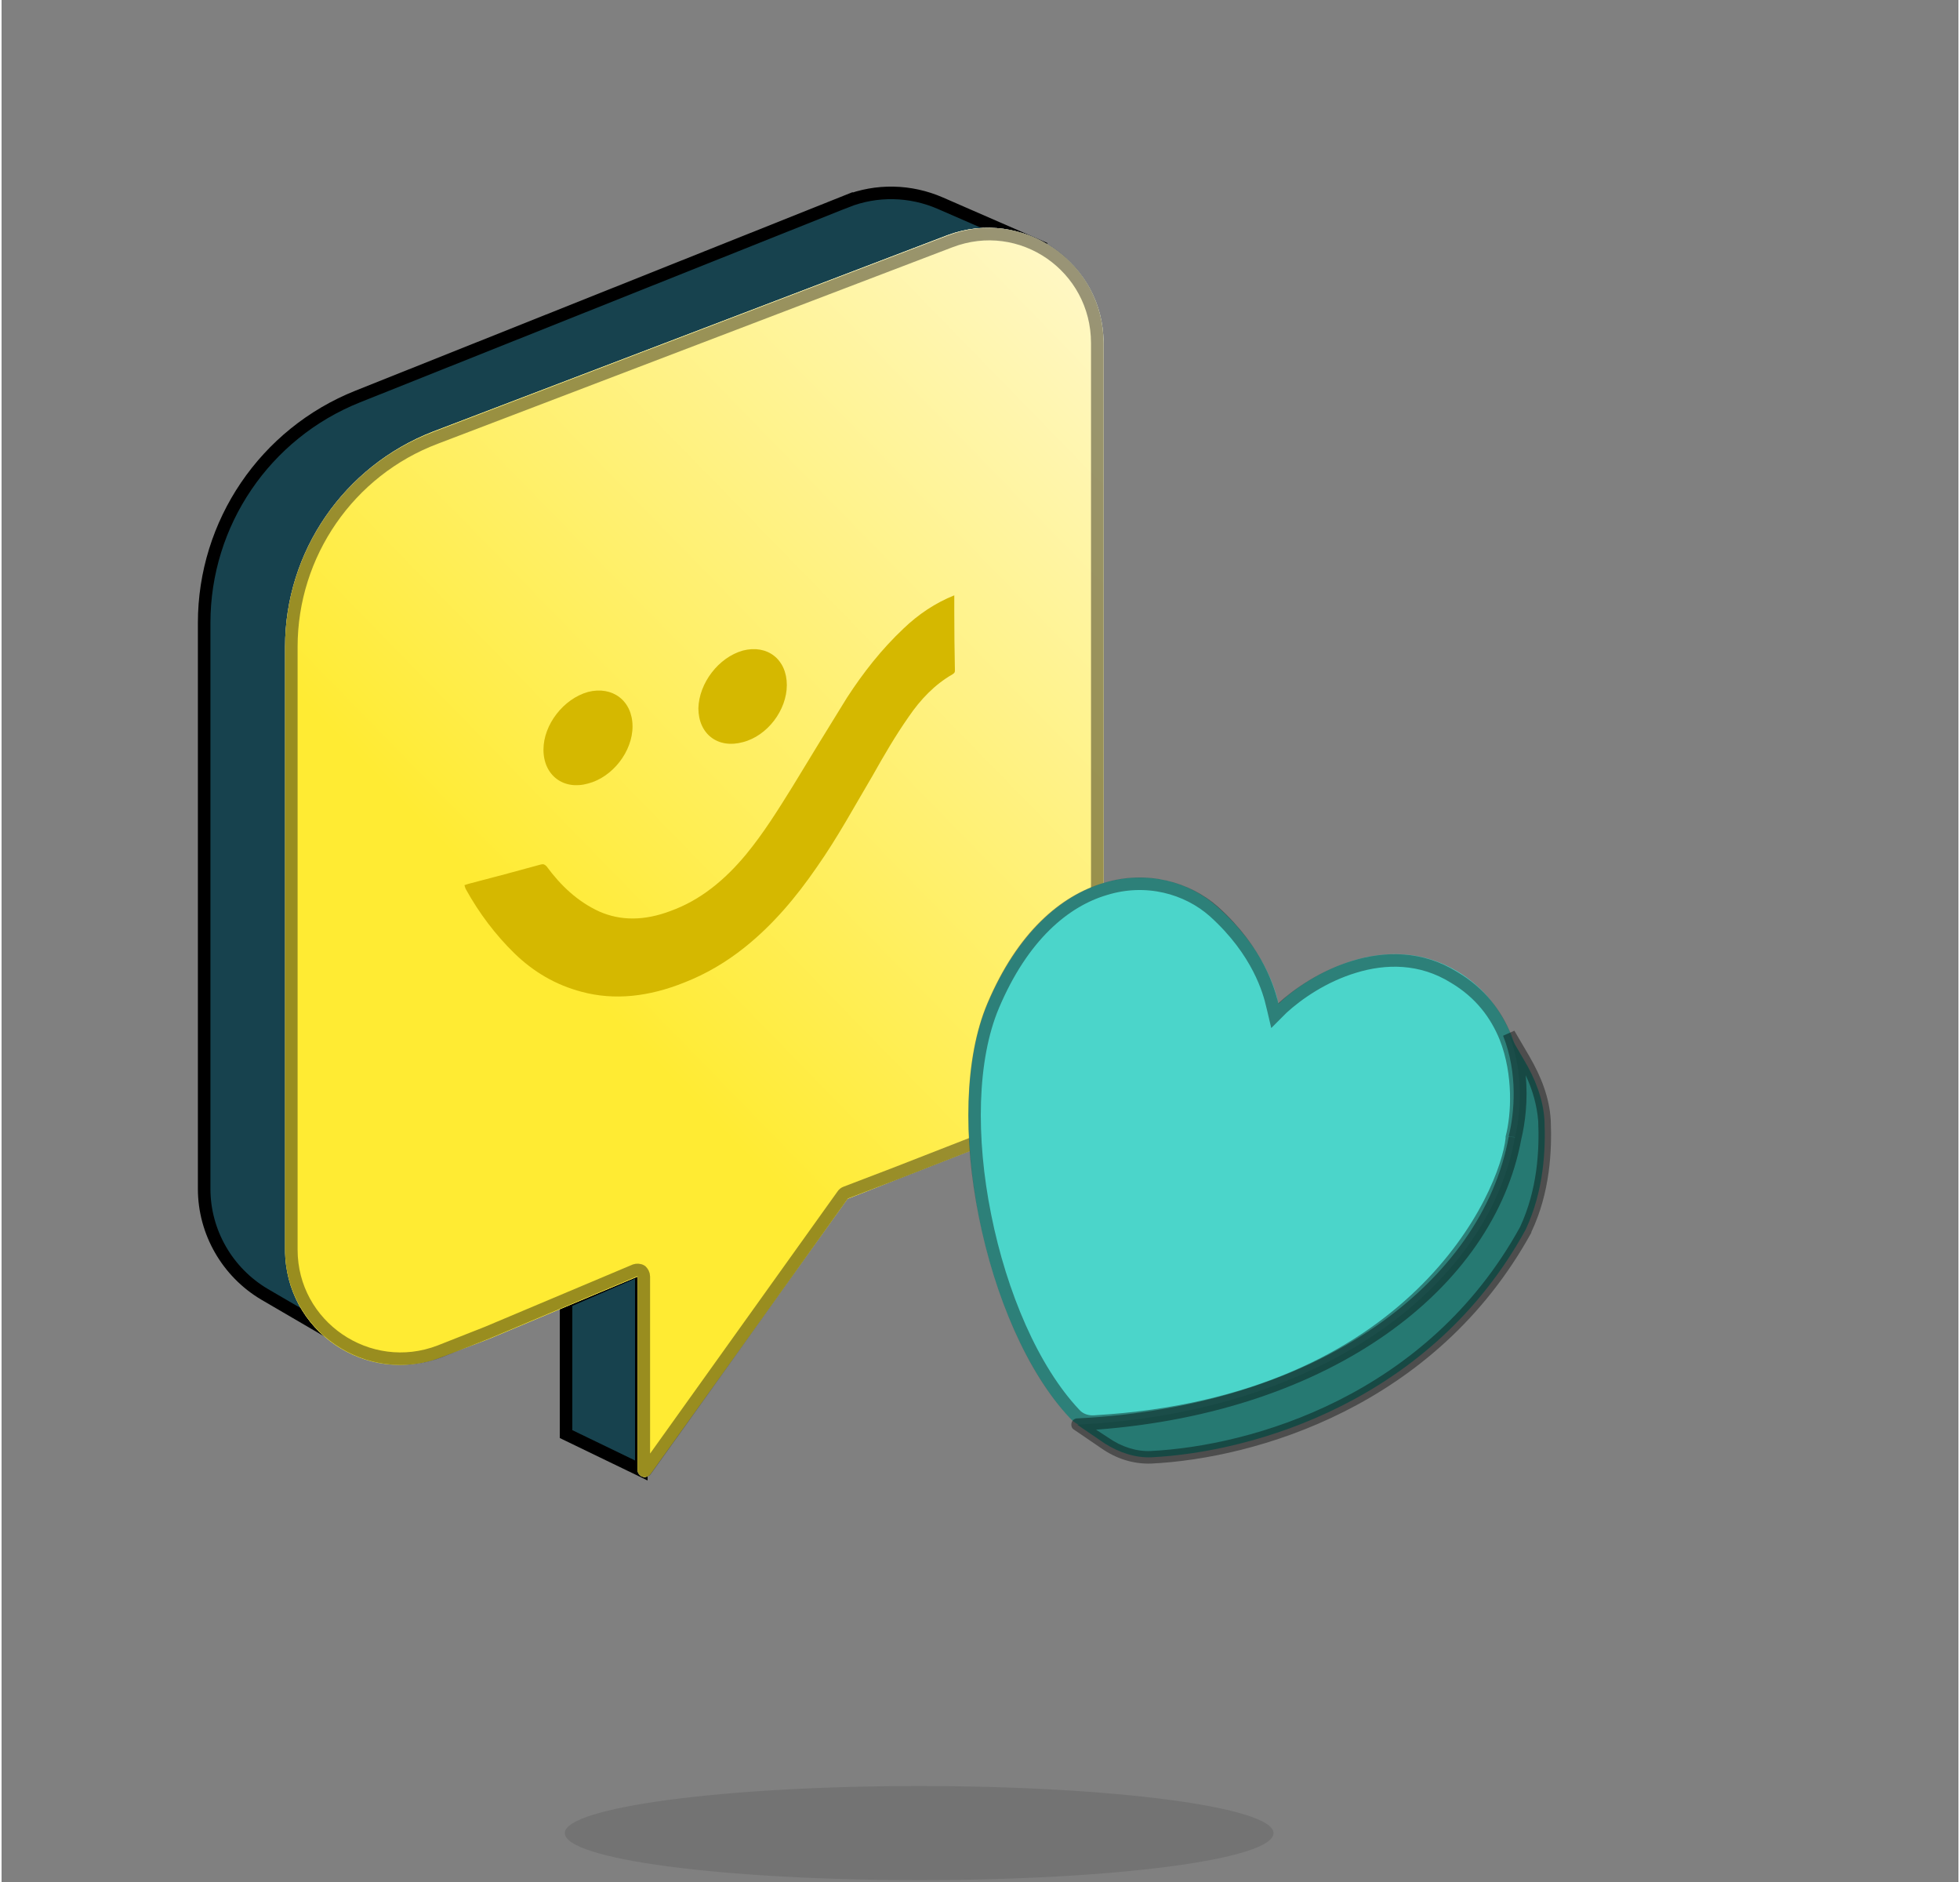
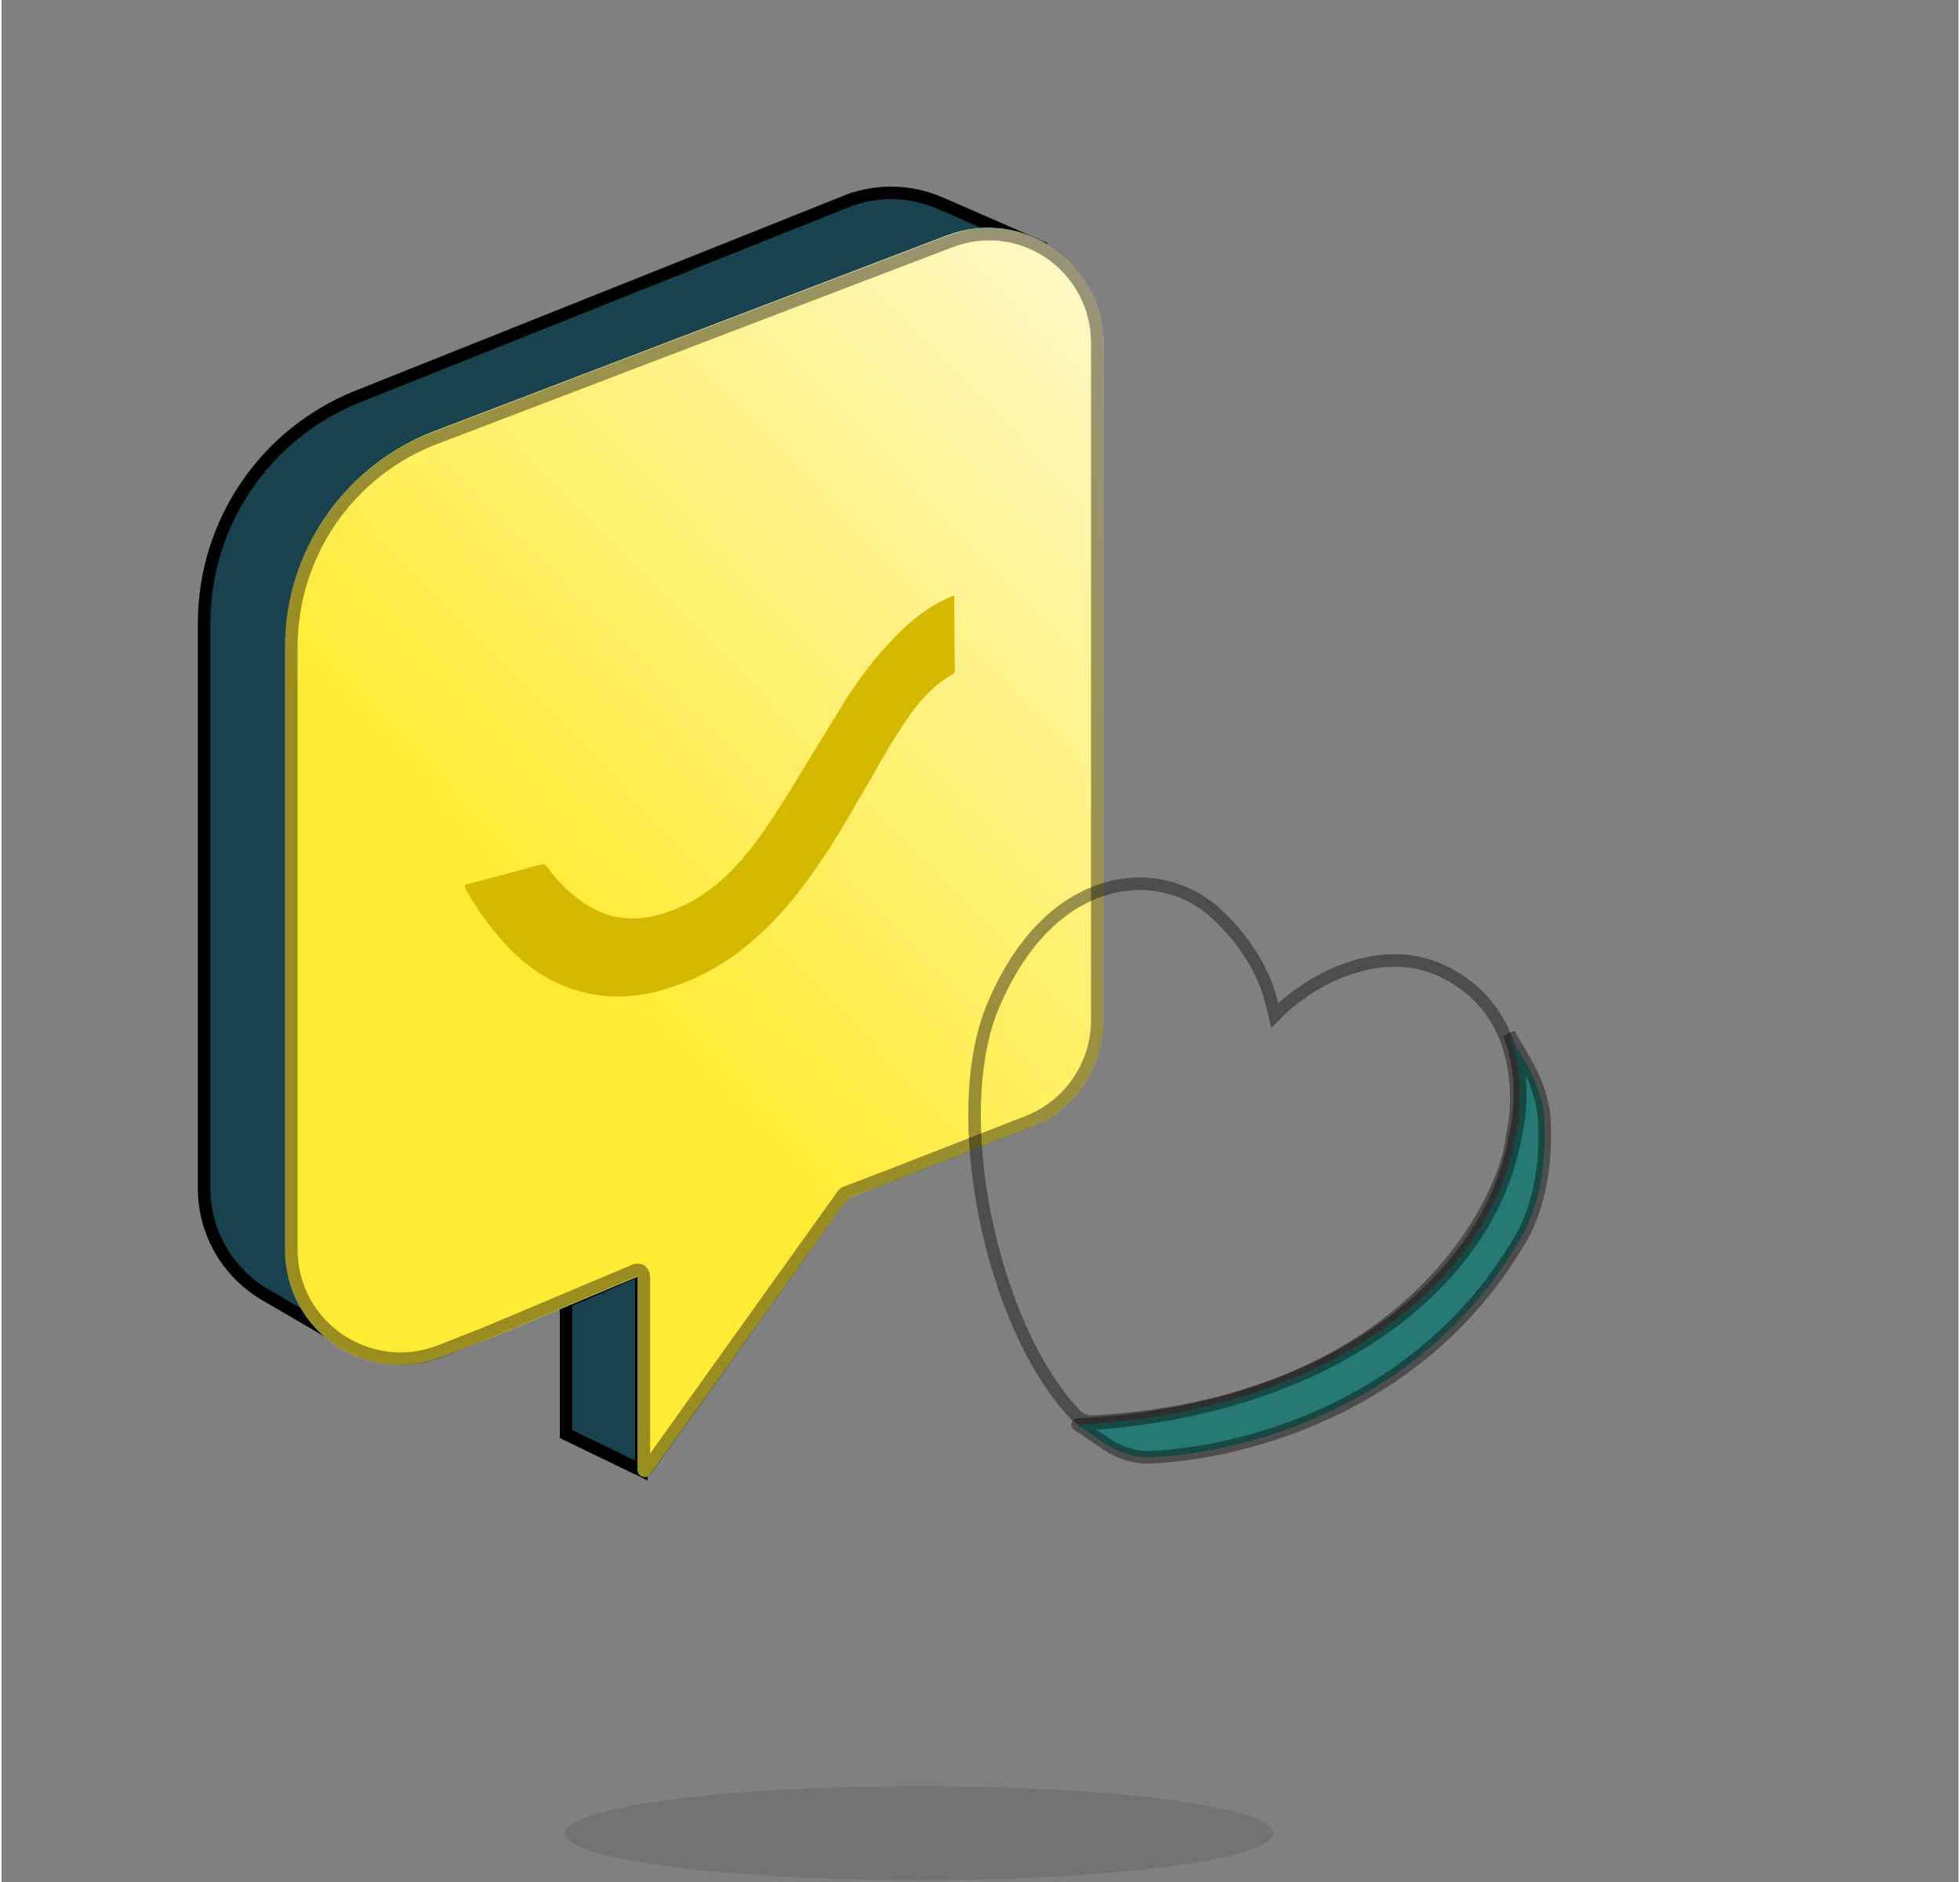
<svg xmlns="http://www.w3.org/2000/svg" version="1.2" viewBox="0 0 312 300" width="300" height="288">
  <rect x="0" y="0" width="312" height="300" fill="#808080" stroke="none" />
  <title>image</title>
  <defs>
    <linearGradient id="g1" x2="1" gradientUnits="userSpaceOnUse" gradientTransform="matrix(-286.212,295.14,-216.049,-209.514,178.914,17.327)">
      <stop offset=".062" stop-color="#668bdc" />
      <stop offset=".382" stop-color="#0028d8" />
      <stop offset="1" stop-color="#0028d8" />
    </linearGradient>
    <linearGradient id="g2" x2="1" gradientUnits="userSpaceOnUse" gradientTransform="matrix(37.016,-215.032,145.764,25.092,77.844,247.414)">
      <stop offset="0" stop-color="#ffeb33" />
      <stop offset="1" stop-color="#fff9c7" />
    </linearGradient>
    <linearGradient id="g3" x2="1" gradientUnits="userSpaceOnUse" gradientTransform="matrix(103.031,-99.897,73.353,75.654,113.533,179.292)">
      <stop offset="0" stop-color="#ffeb33" />
      <stop offset="1" stop-color="#fff8cc" />
    </linearGradient>
  </defs>
  <style>
		.s0 { opacity: .1;fill: #000000 } 
		.s1 { fill: #17424e;stroke: #000000;stroke-width: 2 } 
		.s2 { fill: url(#g1) } 
		.s3 { fill: url(#g2) } 
		.s4 { fill: url(#g3) } 
		.s5 { opacity: .4;fill: none;stroke: #000000;stroke-linejoin: round;stroke-width: 2 } 
		.s6 { fill: #d5b800 } 
		.s7 { fill: #4bd5ca } 
		.s8 { opacity: .4;fill: none;stroke: #000000;stroke-width: 2 } 
		.s9 { fill: #267972 } 
		.s10 { opacity: .4;fill: #000000 } 
	</style>
  <path class="s0" d="m146.3 299.7c-31.2 0-56.5-3.3-56.5-7.5 0-4.1 25.3-7.5 56.5-7.5 31.2 0 56.5 3.4 56.5 7.5 0 4.2-25.3 7.5-56.5 7.5z" />
  <path class="s1" d="m90 228.6v-21.1l12-5.2v32.1z" />
  <path class="s1" d="m134.7 32.1l-77.9 31.1c-14.8 5.9-24.5 20.2-24.5 36.1v90.2c0 6.9 3.7 13.3 9.6 16.8l14.4 8.4 109-175.5-15.6-6.8c-4.8-2.1-10.2-2.2-15-0.3z" />
  <path class="s2" d="m150.8 37.5l-82 31.3c-14.2 5.5-23.6 19.1-23.6 34.3v96.1c0 13 13 21.8 25 17.1l7.6-2.9 23.6-9.9v30.8c0 1.1 1.4 1.6 2.1 0.6l31.4-43.8 8.2-3.2 21-8.2c7-2.7 11.6-9.5 11.6-17.1v-107.9c0-12.9-12.9-21.7-24.9-17.2z" />
-   <path class="s3" d="m150.8 37.5l-82 31.3c-14.2 5.5-23.6 19.1-23.6 34.3v96.1c0 13 13 21.8 25 17.1l7.6-2.9 23.6-9.9v30.8c0 1.1 1.4 1.6 2.1 0.6l31.4-43.8 8.2-3.2 21-8.2c7-2.7 11.6-9.5 11.6-17.1v-107.9c0-12.9-12.9-21.7-24.9-17.2z" />
  <path class="s4" d="m150.8 37.5l-82 31.3c-14.2 5.5-23.6 19.1-23.6 34.3v96.1c0 13 13 21.8 25 17.1l7.6-2.9 23.6-9.9v30.8c0 1.1 1.4 1.6 2.1 0.6l31.4-43.8 8.2-3.2 21-8.2c7-2.7 11.6-9.5 11.6-17.1v-107.9c0-12.9-12.9-21.7-24.9-17.2z" />
  <path fill-rule="evenodd" class="s5" d="m102.4 203.5c0-0.4-0.2-0.7-0.4-0.9-0.3-0.2-0.7-0.2-1-0.1l-23.5 9.9-7.6 3c-11.4 4.4-23.7-4-23.7-16.2v-96.1c0-14.8 9.2-28.1 23-33.3l82-31.3c11.4-4.4 23.5 4 23.5 16.2v107.9c0 7.2-4.4 13.6-11 16.2l-21 8.2-8.1 3.1q-0.3 0.1-0.5 0.4l-31.4 43.9q-0.1 0-0.1 0 0 0-0.1 0 0 0-0.1 0 0 0 0-0.1z" />
  <path class="s6" d="m151.9 94.9c-3 1.2-5.7 3-8.1 5.3-3.5 3.3-6.4 7-9 11-2.9 4.7-5.8 9.4-8.7 14.2-2.3 3.7-4.6 7.4-7.4 10.8-3.4 4.1-7.3 7.3-12 9-4.2 1.6-8 1.6-11.4 0.1-3.5-1.6-6.2-4.2-8.4-7.2-0.3-0.3-0.5-0.4-0.9-0.3q-5.8 1.6-11.6 3.1-0.3 0.1-0.6 0.2c0.1 0.3 0.1 0.4 0.2 0.6q3.2 5.8 7.8 10.3c3 2.9 6.5 5 10.7 6.1 5.2 1.4 10.7 0.8 16.4-1.5q5.1-2 9.6-5.6c4.5-3.6 8.2-8 11.5-12.8 3.3-4.7 6-9.7 8.9-14.6 1.8-3.2 3.6-6.3 5.7-9.3 1.9-2.8 4.2-5.2 7-6.8 0.3-0.2 0.4-0.3 0.4-0.6q-0.1-4.8-0.1-9.5 0-1.2 0-2.5z" />
-   <path class="s6" d="m93.5 124.9c3.9-1 7.1-5.1 7.1-9.1 0-4.1-3.2-6.5-7.1-5.5-3.9 1.1-7.1 5.2-7.1 9.2 0 4.1 3.2 6.5 7.1 5.4z" />
-   <path class="s6" d="m118.2 118.3c3.9-1 7-5.1 7-9.1 0-4.1-3.1-6.5-7-5.5-3.9 1.1-7 5.2-7.1 9.2 0 4.1 3.1 6.5 7.1 5.4z" />
-   <path fill-rule="evenodd" class="s7" d="m174.4 227.6c-1.5 0.1-3-0.4-4-1.5-13.8-14.7-20.6-48.7-13.2-66.1 9.6-22.6 27.6-23.6 36.7-15.4 7.3 6.5 9.2 13.1 9.7 15.4 4.8-4.6 17.2-12 28.6-5.1 4.3 2.6 6.9 6.3 8.5 10.1 2.5 6.2 2 12.9 1.1 16.6-1 9.3-15.7 43-67.4 46z" />
  <path fill-rule="evenodd" class="s8" d="m202.6 160.2l0.4 1.7 1.2-1.2c2.4-2.2 6.5-5.1 11.5-6.6 4.9-1.5 10.6-1.6 15.9 1.7 4.2 2.5 6.7 5.9 8.2 9.6 2.3 5.9 1.9 12.4 1 15.9v0.1 0.1c-0.9 8.8-15.3 42.1-66.5 45.1-1.2 0.1-2.4-0.3-3.2-1.2-6.7-7.1-11.8-19.1-14.3-31.6-2.5-12.4-2.3-25 1.3-33.5 4.7-11.1 11.4-16.7 17.9-18.6 6.5-2 13-0.2 17.3 3.6 7.1 6.4 8.8 12.8 9.3 14.9z" />
  <path class="s9" d="m175.9 230.1l-4.4-3c39-1.9 65.5-22 69.8-45.8 0.9-3.7 1.5-10.3-1-16.5l2.4 4.1c1.8 3 3.1 6.3 3.3 9.7 0.2 4.7-0.1 11.2-3 17.4-15 27.4-43.5 35.5-59.7 36.3-2.6 0.1-5.2-0.8-7.4-2.2z" />
  <path fill-rule="evenodd" class="s10" d="m170.6 226.8c0.1-0.4 0.5-0.7 0.9-0.7 38.7-1.9 64.6-21.8 68.8-44.9l1 0.1-1-0.2c0.9-3.6 1.5-10-0.9-16l0.9-0.3-0.9 0.3 1.8-0.8 2.4 4.1c1.8 3.1 3.2 6.5 3.4 10.2 0.2 4.8-0.1 11.5-3.1 17.8v0.1c-15.3 27.8-44.1 36-60.6 36.8-2.9 0.1-5.6-0.8-7.9-2.4l-4.4-3c-0.4-0.2-0.5-0.7-0.4-1.1zm5.9 2.4c2 1.4 4.4 2.2 6.7 2.1 16.1-0.8 44.1-8.8 58.9-35.7 2.8-6 3.1-12.3 2.9-16.9-0.2-2.5-0.9-5-2-7.3 0.4 4-0.1 7.7-0.7 10.2-4.4 23.8-30.2 43.5-67.8 46.3zm63.9-48.1v0.1l1 0.1zm-57.1 51.2v-1zm62.6-53.6h-1zm-3.2-9.7l-0.8 0.5zm-66.9 61.2l0.6-0.9z" />
</svg>